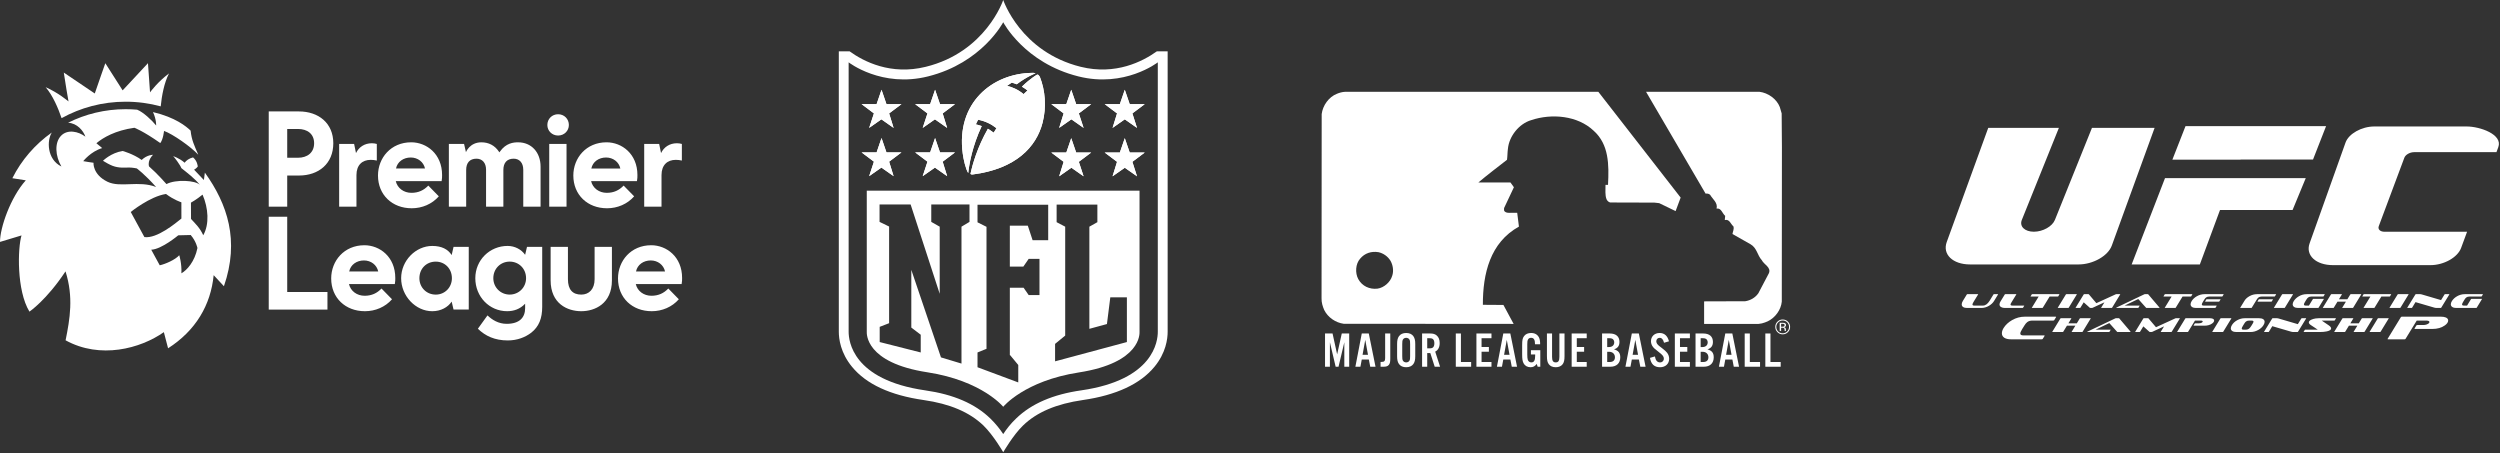
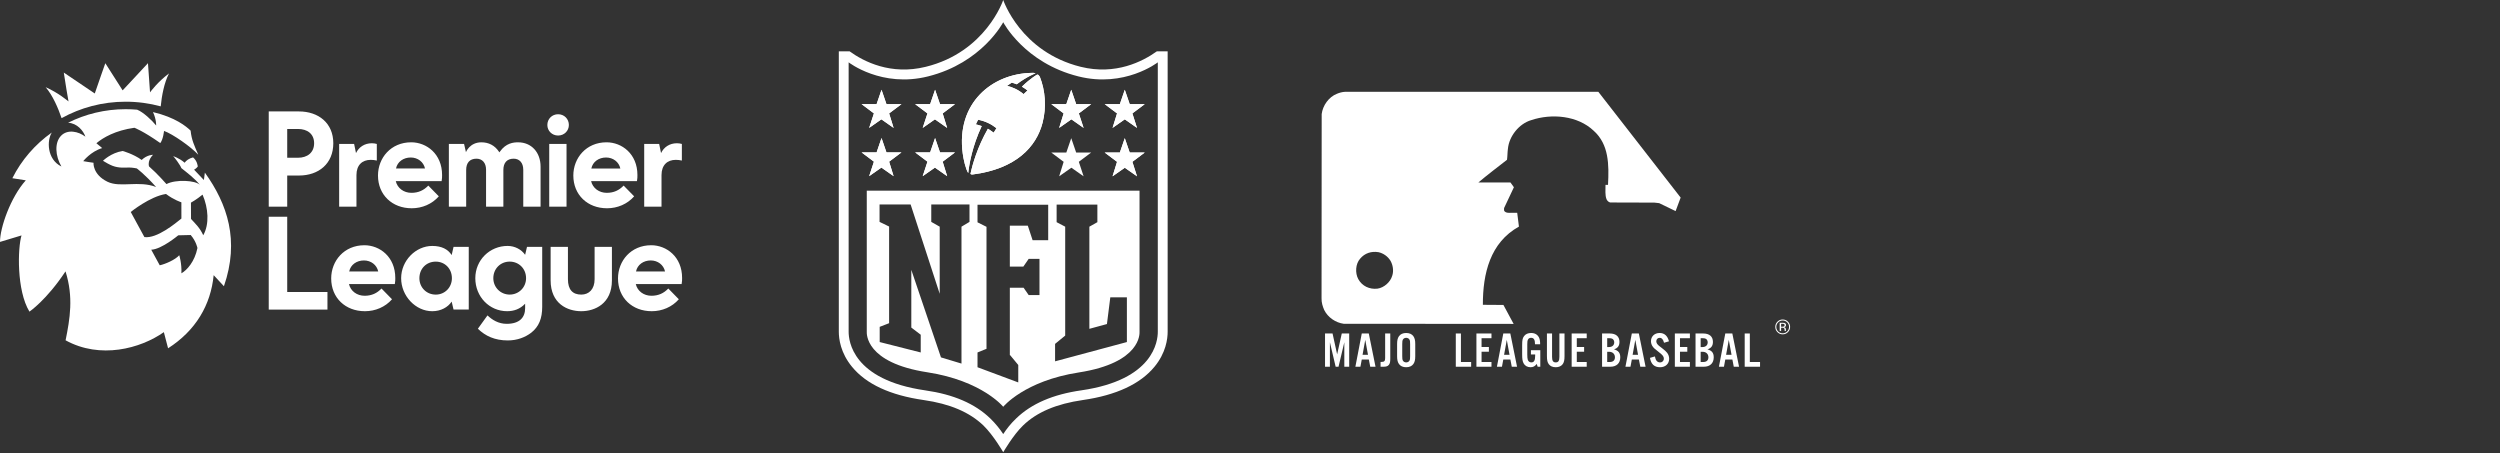
<svg xmlns="http://www.w3.org/2000/svg" width="1836px" height="333px" version="1.1" xml:space="preserve" style="fill-rule:evenodd;clip-rule:evenodd;stroke-linejoin:round;stroke-miterlimit:2;">
  <rect width="100%" height="100%" fill="#333333" stroke="none" />
  <clipPath id="_clip1">
    <rect id="MLB.svg" x="970.546" y="67.411" width="344.117" height="202.304" />
  </clipPath>
  <g clip-path="url(#_clip1)">
    <g>
      <g>
-         <path d="M1292.19,67.415c6.229,0.78 12.558,5.159 14.894,11.195l1.365,4.674l0.193,24.823l-0.097,113.413c-0.585,5.939 -4.674,11.683 -10.225,14.409c-2.82,1.266 -5.74,2.238 -9.246,1.948l-37.576,-0l-0,-16.55l30.175,-0.097c3.796,-0.585 7.304,-2.533 9.638,-5.842l7.787,-14.797c1.753,-4.286 -3.599,-6.233 -5.255,-9.542c-3.308,-3.603 -3.506,-8.955 -8.276,-11.683l-13.238,-7.497c0.193,-1.75 1.362,-3.6 0.679,-5.645c-1.944,-1.558 -2.82,-5.354 -6.035,-4.673l-0.29,-0l0.29,-3.019c-2.141,-1.753 -2.823,-5.939 -6.325,-5.354c1.071,-4.283 -2.823,-6.814 -4.674,-10.026c-0.877,-0.975 -2.238,-1.072 -3.406,-0.975l-43.712,-74.765l83.334,0l-0,0.003l-0,-0Z" style="fill:#fff;" />
        <path d="M1234.27,145.1l-3.7,9.93l-12.07,-5.841l-3.502,-0.39l-32.421,-0.098c-1.168,-0.194 -2.239,-1.265 -2.722,-2.337c-1.267,-3.114 -0.682,-7.01 -0.779,-10.611l1.85,-0c0.776,-14.894 0.679,-29.691 -10.516,-39.72c-11.779,-11.193 -30.859,-12.848 -45.949,-7.787c-8.858,2.628 -16.16,11.781 -17.035,20.931c-0.388,2.629 -0.292,5.45 -0.68,8.176c-7.01,5.451 -14.31,11 -21.029,16.647l23.559,0l2.532,3.505l-7.205,15.285c0,0.778 -0.195,1.558 0.195,2.238c1.363,1.559 3.408,1.266 5.354,1.266l4.089,0l1.265,10.124c-21.126,11.678 -26.578,34.559 -26.48,57.434l15.09,0.102l7.497,13.919l-124.803,-0.097c-5.842,-0.78 -11.584,-4.577 -14.311,-10.127c-1.168,-2.723 -2.044,-5.454 -1.948,-8.665l0.098,-135.218c0.777,-6.23 5.159,-12.559 11.195,-14.895c1.848,-0.778 3.894,-1.363 6.132,-1.46l185.843,-0l60.451,77.689l0,-0Zm-213.196,46.24c-1.976,-3.098 -5.086,-5.299 -8.665,-6.132c-5.256,-0.876 -10.124,0.681 -13.532,4.77c-3.406,3.797 -3.796,10.514 -1.362,14.991c2.822,5.159 8.274,7.691 14.116,7.009c4.769,-0.679 9.443,-4.771 10.806,-9.445c1.265,-3.696 0.487,-8.076 -1.363,-11.193Z" style="fill:#fff;" />
        <path d="M1312.51,236.751c0.909,0.916 1.365,2.024 1.365,3.317c0,1.307 -0.456,2.42 -1.365,3.34c-0.912,0.919 -2.019,1.382 -3.32,1.382c-1.3,0 -2.407,-0.463 -3.315,-1.382c-0.91,-0.92 -1.358,-2.033 -1.358,-3.34c-0,-1.293 0.452,-2.401 1.365,-3.317c0.912,-0.919 2.019,-1.379 3.308,-1.379c1.297,-0 2.404,0.46 3.32,1.379Zm0.539,-0.528c-1.014,-1.036 -2.409,-1.61 -3.859,-1.587c-1.442,-0.021 -2.83,0.553 -3.836,1.587c-1.039,1.006 -1.617,2.398 -1.595,3.845c0,1.515 0.528,2.804 1.58,3.869c1.055,1.07 2.341,1.602 3.851,1.602c1.511,0 2.796,-0.532 3.859,-1.602c1.063,-1.066 1.599,-2.356 1.599,-3.869c-0,-1.503 -0.536,-2.786 -1.599,-3.845Zm-3.049,3.592c-0.223,0.09 -0.557,0.133 -1.003,0.133l-0.949,0l0,-2.167l0.898,0c0.585,0 1.009,0.075 1.271,0.223c0.266,0.151 0.399,0.441 0.399,0.877c-0,0.46 -0.208,0.772 -0.616,0.934Zm-3.009,3.23l1.057,0l0,-2.36l0.83,0c0.561,0 0.953,0.064 1.175,0.194c0.374,0.222 0.565,0.678 0.565,1.371l-0,0.475l0.022,0.193c0.004,0.026 0.011,0.047 0.015,0.065l0.014,0.061l0.988,-0l-0.037,-0.076c-0.035,-0.1 -0.054,-0.206 -0.053,-0.313c-0.01,-0.147 -0.015,-0.294 -0.015,-0.441l0,-0.438c-0.012,-0.336 -0.126,-0.661 -0.327,-0.93c-0.219,-0.317 -0.561,-0.51 -1.032,-0.585c0.369,-0.057 0.66,-0.155 0.87,-0.287c0.392,-0.256 0.584,-0.648 0.584,-1.183c0,-0.751 -0.308,-1.258 -0.926,-1.512c-0.348,-0.143 -0.89,-0.215 -1.636,-0.215l-2.094,-0l-0,5.981Z" style="fill:#fff;" />
      </g>
      <g>
        <path d="M990.852,244.912l-5.452,-0l-3.406,15.339l-3.37,-15.339l-5.525,-0l0,24.416l3.584,-0l-0,-17.976l4.212,17.976l2.124,-0l4.249,-17.976l0,17.976l3.584,-0l-0,-24.416Z" style="fill:#fff;fill-rule:nonzero;" />
        <path d="M1005.28,264.019l1.025,5.309l3.881,-0l-4.943,-24.416l-5.162,-0l-4.687,24.416l3.698,-0l0.989,-5.309l5.199,-0Zm-0.623,-3.474l-3.991,0l1.977,-10.95l2.014,10.95Z" style="fill:#fff;fill-rule:nonzero;" />
        <path d="M1017.25,244.912l0,18.159c0,2.014 -0.659,2.71 -2.489,2.71l-0.879,-0l0,3.547l2.27,-0c1.866,-0 3.036,-0.403 3.804,-1.353c0.805,-0.988 1.061,-2.048 1.061,-4.611l-0,-18.452l-3.767,-0Z" style="fill:#fff;fill-rule:nonzero;" />
        <path d="M1039.36,252.67c-0,-2.747 -0.403,-4.395 -1.39,-5.785c-1.097,-1.535 -2.927,-2.34 -5.272,-2.34c-2.345,0 -4.174,0.805 -5.271,2.34c-0.988,1.39 -1.39,3.038 -1.39,5.785l0,8.899c0,2.747 0.402,4.395 1.39,5.784c1.097,1.536 2.926,2.341 5.271,2.341c2.345,-0 4.175,-0.805 5.272,-2.341c0.987,-1.389 1.39,-3.037 1.39,-5.784l-0,-8.899Zm-9.556,0.073c-0,-1.941 0.11,-2.6 0.476,-3.333c0.44,-0.805 1.356,-1.318 2.418,-1.318c1.063,0 1.979,0.513 2.419,1.318c0.403,0.769 0.476,1.355 0.476,3.333l0,8.753c0,1.977 -0.073,2.563 -0.476,3.332c-0.44,0.806 -1.356,1.319 -2.419,1.319c-1.062,-0 -1.978,-0.513 -2.418,-1.319c-0.366,-0.732 -0.476,-1.391 -0.476,-3.332l-0,-8.753Z" style="fill:#fff;fill-rule:nonzero;" />
-         <path d="M1048.15,259.296l2.272,-0l3.224,10.032l3.95,-0l-3.584,-11.093c2.194,-1.133 3.291,-3.256 3.291,-6.333c0,-2.418 -0.731,-4.285 -2.194,-5.528c-1.17,-1.024 -2.598,-1.463 -4.834,-1.463l-5.892,0l0,24.417l3.767,-0l-0,-10.032Zm-0,-3.474l-0,-7.437l1.392,0c1.613,0 2.346,0.183 2.932,0.769c0.623,0.623 0.916,1.612 0.916,2.931c0,1.356 -0.293,2.345 -0.916,2.968c-0.586,0.586 -1.319,0.769 -2.932,0.769l-1.392,0Z" style="fill:#fff;fill-rule:nonzero;" />
        <path d="M1072.9,244.912l-3.767,-0l0,24.416l11.272,-0l0,-3.474l-7.505,-0l-0,-20.942Z" style="fill:#fff;fill-rule:nonzero;" />
        <path d="M1095.34,244.912l-11.052,-0l-0,24.416l11.052,-0l0,-3.474l-7.286,-0l0,-7.547l5.382,0l0,-3.473l-5.382,-0l0,-6.449l7.286,0l0,-3.473Z" style="fill:#fff;fill-rule:nonzero;" />
        <path d="M1109.22,264.019l1.025,5.309l3.881,-0l-4.943,-24.416l-5.162,-0l-4.686,24.416l3.697,-0l0.989,-5.309l5.199,-0Zm-0.622,-3.474l-3.991,0l1.977,-10.95l2.014,10.95Z" style="fill:#fff;fill-rule:nonzero;" />
        <path d="M1124.31,257.213l0,3.108l3.115,-0l-0,0.989c-0,3.408 -0.843,4.837 -2.822,4.837c-1.209,-0 -2.161,-0.697 -2.565,-1.832c-0.293,-0.916 -0.403,-1.979 -0.403,-3.994l0,-7.467c0,-1.978 0.11,-2.711 0.55,-3.516c0.403,-0.806 1.246,-1.246 2.235,-1.246c2.052,0 2.895,1.392 2.895,4.762l3.767,0c-0,-2.344 -0.256,-3.846 -0.878,-5.054c-1.097,-2.121 -3.072,-3.255 -5.747,-3.255c-2.235,0 -4.101,0.805 -5.162,2.267c-1.134,1.5 -1.426,2.892 -1.426,6.775l-0,6.734c-0,3.371 0.256,4.946 1.06,6.52c0.951,1.792 2.816,2.853 5.051,2.853c1.979,-0 3.335,-0.695 4.578,-2.45l0.695,2.084l1.938,-0l0,-12.115l-6.881,0Z" style="fill:#fff;fill-rule:nonzero;" />
        <path d="M1145.22,244.912l-0,17.17c-0,2.893 -0.77,4.065 -2.675,4.065c-1.942,-0 -2.712,-1.172 -2.712,-4.065l-0,-17.17l-3.766,-0l-0,16.547c-0,3.077 0.365,4.651 1.389,6.041c1.061,1.426 2.853,2.194 5.089,2.194c2.198,-0 3.991,-0.768 5.052,-2.194c1.023,-1.39 1.389,-2.964 1.389,-6.041l0,-16.547l-3.766,-0Z" style="fill:#fff;fill-rule:nonzero;" />
        <path d="M1165.28,244.912l-11.052,-0l-0,24.416l11.052,-0l-0,-3.474l-7.286,-0l0,-7.547l5.382,0l0,-3.473l-5.382,-0l0,-6.449l7.286,0l-0,-3.473Z" style="fill:#fff;fill-rule:nonzero;" />
        <path d="M1176.56,269.327l6.112,0c4.541,0 7.247,-2.596 7.247,-6.917c0,-3.224 -1.316,-4.907 -4.609,-5.858c2.743,-0.841 4.023,-2.561 4.023,-5.456c0,-3.954 -2.56,-6.185 -7.138,-6.185l-5.635,0l0,24.416Zm3.767,-14.457l-0,-6.485l1.429,-0c1.429,-0 2.198,0.22 2.821,0.769c0.587,0.55 0.917,1.356 0.917,2.272c-0,2.088 -1.503,3.444 -3.812,3.444l-1.355,-0Zm-0,10.984l-0,-7.51l1.355,-0c2.639,-0 4.324,1.611 4.324,4.066c0,2.198 -1.356,3.444 -3.774,3.444l-1.905,-0Z" style="fill:#fff;fill-rule:nonzero;" />
        <path d="M1203.61,264.019l1.025,5.309l3.881,-0l-4.943,-24.416l-5.162,-0l-4.687,24.416l3.698,-0l0.989,-5.309l5.199,-0Zm-0.623,-3.474l-3.991,0l1.978,-10.95l2.013,10.95Z" style="fill:#fff;fill-rule:nonzero;" />
        <path d="M1225.69,250.656c-1.024,-4.026 -3.365,-6.111 -6.845,-6.111c-3.735,0 -6.368,2.487 -6.368,6.001c0,1.501 0.475,2.93 1.353,4.065c0.914,1.172 1.061,1.318 4.465,3.992c2.859,2.234 3.628,3.223 3.628,4.761c0,1.648 -1.136,2.783 -2.785,2.783c-2.015,-0 -3.297,-1.465 -3.772,-4.395l-3.621,1.062c0.769,4.649 3.219,6.88 7.393,6.88c3.992,-0 6.698,-2.523 6.698,-6.22c0,-1.648 -0.585,-3.26 -1.572,-4.468c-0.805,-0.989 -1.573,-1.685 -3.623,-3.296c-2.602,-1.978 -2.602,-1.978 -3.225,-2.674c-0.66,-0.696 -1.026,-1.611 -1.026,-2.453c0,-1.429 1.063,-2.491 2.455,-2.491c1.539,0 2.638,1.209 3.224,3.626l3.621,-1.062Z" style="fill:#fff;fill-rule:nonzero;" />
        <path d="M1241.06,244.912l-11.053,-0l0,24.416l11.053,-0l-0,-3.474l-7.286,-0l-0,-7.547l5.382,0l-0,-3.473l-5.382,-0l-0,-6.449l7.286,0l-0,-3.473Z" style="fill:#fff;fill-rule:nonzero;" />
        <path d="M1245.2,269.327l6.111,0c4.542,0 7.248,-2.596 7.248,-6.917c-0,-3.224 -1.317,-4.907 -4.609,-5.858c2.743,-0.841 4.023,-2.561 4.023,-5.456c-0,-3.954 -2.56,-6.185 -7.138,-6.185l-5.635,0l-0,24.416Zm3.766,-14.457l0,-6.485l1.429,-0c1.43,-0 2.199,0.22 2.822,0.769c0.586,0.55 0.916,1.356 0.916,2.272c0,2.088 -1.502,3.444 -3.811,3.444l-1.356,-0Zm0,10.984l0,-7.51l1.356,-0c2.638,-0 4.324,1.611 4.324,4.066c-0,2.198 -1.356,3.444 -3.774,3.444l-1.906,-0Z" style="fill:#fff;fill-rule:nonzero;" />
        <path d="M1272.26,264.019l1.025,5.309l3.881,-0l-4.942,-24.416l-5.163,-0l-4.686,24.416l3.698,-0l0.988,-5.309l5.199,-0Zm-0.622,-3.474l-3.991,0l1.977,-10.95l2.014,10.95Z" style="fill:#fff;fill-rule:nonzero;" />
        <path d="M1285.07,244.912l-3.766,-0l-0,24.416l11.272,-0l0,-3.474l-7.506,-0l0,-20.942Z" style="fill:#fff;fill-rule:nonzero;" />
-         <path d="M1300.23,244.912l-3.766,-0l-0,24.416l11.272,-0l-0,-3.474l-7.506,-0l0,-20.942Z" style="fill:#fff;fill-rule:nonzero;" />
      </g>
    </g>
  </g>
  <g>
    <path d="M849.571,37.716c-10.423,7.44 -30.239,17.671 -55.833,11.367c-44.274,-10.953 -56.968,-49.083 -56.968,-49.083c-0,0 -12.694,38.233 -56.968,49.083c-25.595,6.304 -45.41,-3.823 -55.833,-11.367l-7.947,0l-0,205.945c-0,5.166 1.238,15.5 9.701,25.73c10.424,12.71 28.072,20.874 52.53,24.387c19.506,2.79 33.851,8.99 43.965,18.703c7.431,7.233 14.552,19.633 14.552,19.633c-0,0 7.328,-12.71 14.551,-19.633c10.114,-9.817 24.563,-15.914 43.965,-18.703c24.46,-3.513 42.107,-11.781 52.531,-24.387c8.462,-10.23 9.701,-20.564 9.701,-25.73l-0,-205.945l-7.947,0Zm-14.551,91.762l-8.979,-6.304l-8.979,6.304l3.302,-10.644l-9.082,-6.82l11.146,-0l3.613,-10.54l3.612,10.54l11.043,-0l-9.082,6.82l3.406,10.644Zm-193.198,-10.748l-9.082,-6.82l11.043,-0l3.612,-10.54l3.613,10.54l11.042,-0l-9.081,6.82l3.302,10.644l-8.979,-6.304l-8.979,6.304l3.509,-10.644Zm208.47,-72.953l0,-0.001l0.001,0c0,0 0,0 -0.001,0.001Zm0,0c-0.211,0.164 -24.4,18.872 -58.309,10.332c-39.733,-9.92 -55.214,-39.783 -55.214,-39.783c0,0 -15.48,29.864 -55.214,39.783c-34.057,8.578 -58.31,-10.333 -58.31,-10.333l-0,197.884c-0,6.716 2.787,35.237 56.039,42.987c21.054,2.996 36.741,9.816 47.99,20.667c4.024,3.927 7.121,7.853 9.494,11.47c2.374,-3.616 5.471,-7.647 9.495,-11.47c11.249,-10.85 26.937,-17.671 47.99,-20.667c53.252,-7.75 56.039,-36.271 56.039,-42.987l0,-197.884l0,0.001Zm-88.547,8.99c0.929,-0.103 1.444,1.033 1.96,1.756c3.922,9.921 4.954,22.011 1.961,33.584c-4.541,17.67 -19.402,33.893 -51.292,38.026c-0.722,0.104 -1.548,-0.103 -1.651,-0.516c1.444,-6.716 5.057,-19.53 12.797,-33.067c1.445,0.93 2.89,1.86 4.231,2.893c0.516,-0.826 1.136,-1.756 2.064,-3.306c-3.921,-3.1 -8.462,-5.27 -13.519,-6.2c0,0 -0.929,1.963 -1.651,3.41c-0,-0 1.961,0.413 4.334,1.24c-6.914,14.674 -9.288,28.314 -9.907,34.514c-1.962,-3.1 -3.509,-10.334 -4.025,-14.26c-5.057,-37.201 21.673,-58.9 50.776,-59.314c1.961,-0.103 2.683,0.31 2.683,0.31c0,0 -6.399,2.377 -13.829,8.06c0,0 -1.754,-0.723 -3.612,-1.24c-1.136,0.723 -2.374,1.55 -3.509,2.377c3.509,0.827 7.947,2.584 12.178,6.097c0.929,-0.827 1.858,-1.757 2.89,-2.687c-1.032,-0.827 -2.684,-1.963 -4.128,-2.79c6.605,-6.407 11.249,-8.887 11.249,-8.887Zm-119.923,28.52l-9.082,-6.82l11.043,-0l3.612,-10.54l3.612,10.54l11.043,-0l-9.082,6.82l3.303,10.643l-8.979,-6.303l-8.979,6.303l3.509,-10.643Zm153.98,46.191l-8.979,-6.304l-8.979,6.304l3.302,-10.644l-9.081,-6.82l11.042,-0l3.613,-10.54l3.612,10.54l11.043,-0l-9.082,6.82l3.509,10.644Zm39.218,-35.548l-8.979,-6.303l-8.979,6.303l3.302,-10.643l-9.082,-6.82l11.146,-0l3.613,-10.54l3.612,10.54l11.043,-0l-9.082,6.82l3.406,10.643Zm-153.877,-10.643l-9.082,-6.82l11.043,-0l3.612,-10.54l3.612,10.54l11.043,-0l-9.082,6.82l3.303,10.643l-8.979,-6.303l-8.979,6.303l3.509,-10.643Zm114.659,10.643l-8.979,-6.303l-8.979,6.303l3.302,-10.643l-9.081,-6.82l11.042,-0l3.613,-10.54l3.612,10.54l11.043,-0l-9.082,6.82l3.509,10.643Zm-114.659,24.8l-9.082,-6.82l11.043,-0l3.612,-10.54l3.612,10.54l11.043,-0l-9.082,6.82l3.303,10.644l-8.979,-6.304l-8.979,6.304l3.509,-10.644Z" style="fill:#fff;" />
    <path d="M734.292,89.9c0.722,-1.033 1.548,-2.274 2.373,-3.513c-3.302,-2.79 -8.05,-5.477 -13.829,-6.613c-0.826,1.24 -2.27,3.616 -2.27,3.616c4.747,0.931 9.598,3.1 13.726,6.51Z" style="fill:#fff;" />
    <path d="M739.555,82.563c0.826,-1.137 1.651,-2.169 2.58,-3.306c-4.541,-3.72 -9.701,-5.89 -13.726,-6.613c-0.929,1.033 -1.857,2.169 -2.683,3.203c5.263,1.033 10.01,3.513 13.829,6.716Z" style="fill:#fff;" />
    <path d="M745.438,75.536c0.826,-1.033 1.754,-1.963 2.89,-2.996c-2.787,-2.274 -6.812,-4.96 -12.797,-6.407c-1.033,0.827 -2.271,1.757 -3.406,2.894c4.748,1.033 9.288,3.203 13.313,6.509Z" style="fill:#fff;" />
    <path d="M850.292,45.777l-0,-0.001l0.001,0c-0,0 -0,0 -0.001,0.001Z" style="fill:#ab8d69;" />
    <path d="M736.769,298.738c-0,-0 15.48,-19.014 55.523,-25.214c45.926,-7.13 44.584,-28.727 44.584,-29.76l0,-103.748l-200.318,0l0,103.645c0,1.136 -1.341,22.733 44.584,29.76c40.146,6.2 55.627,25.317 55.627,25.317l-0,-0Zm5.056,-37.924l5.986,7.234l0,12.813l-29.928,-11.16l-0,-10.85l6.604,-2.687l0,-89.59l-6.604,-3.306l-0,-12.918l51.911,0l0,26.04l-11.456,0l-3.509,-10.643l-13.21,0l0,30.07l9.908,0l3.921,-5.683l7.947,-0l0,26.557l-7.947,-0l-3.715,-5.374l-10.114,0l0,49.497l0.206,0Zm33.026,4.547l-0,-12.813l7.43,-6.097l0,-79.98l-6.295,-3.307l-0,-12.917l29.928,0l0,12.917l-5.882,3.307l-0,75.02l12.9,-3.513l2.477,-19.633l12.178,-0l0,32.86l-52.736,14.156Zm-84.73,-49.6l-0,-49.291l-6.193,-3.513l0,-12.813l28.072,-0l-0,12.813l-5.882,3.513l-0,100.544l-15.069,-4.547l-21.776,-64.273l0,42.366l6.915,5.27l0,13.021l-30.135,-7.647l-0,-11.16l6.914,-2.687l0,-70.99l-7.018,-3.41l0,-12.813l22.809,-0l21.363,65.617Z" style="fill:#fff;" />
    <path d="M835.019,129.478l-8.979,-6.304l-8.979,6.304l3.302,-10.644l-9.081,-6.82l11.146,-0l3.612,-10.54l3.612,10.54l11.043,-0l-9.082,6.82l3.406,10.644Z" style="fill:#fff;" />
    <path d="M641.821,118.73l-9.081,-6.82l11.042,-0l3.613,-10.54l3.612,10.54l11.043,-0l-9.082,6.82l3.302,10.644l-8.979,-6.304l-8.979,6.304l3.509,-10.644Z" style="fill:#fff;" />
-     <path d="M761.744,54.767c0.929,-0.103 1.445,1.033 1.961,1.756c3.921,9.921 4.954,22.011 1.961,33.584c-4.541,17.67 -19.403,33.893 -51.292,38.026c-0.723,0.104 -1.548,-0.103 -1.652,-0.516c1.445,-6.716 5.057,-19.53 12.797,-33.067c1.445,0.93 2.89,1.86 4.232,2.894c0.515,-0.827 1.135,-1.757 2.064,-3.307c-3.921,-3.1 -8.462,-5.27 -13.519,-6.2c-0,0 -0.929,1.963 -1.652,3.41c0,-0 1.961,0.413 4.335,1.24c-6.915,14.674 -9.288,28.314 -9.908,34.514c-1.961,-3.1 -3.509,-10.334 -4.025,-14.26c-5.057,-37.201 21.673,-58.9 50.776,-59.314c1.962,-0.103 2.684,0.31 2.684,0.31c-0,0 -6.399,2.377 -13.829,8.06c-0,0 -1.755,-0.723 -3.613,-1.24c-1.135,0.723 -2.373,1.55 -3.509,2.377c3.509,0.827 7.947,2.584 12.178,6.097c0.929,-0.827 1.858,-1.757 2.89,-2.687c-1.032,-0.827 -2.683,-1.963 -4.128,-2.79c6.605,-6.407 11.249,-8.887 11.249,-8.887Zm-27.452,35.133c0.722,-1.033 1.548,-2.274 2.373,-3.513c-3.302,-2.79 -8.05,-5.477 -13.829,-6.613c-0.826,1.24 -2.27,3.616 -2.27,3.616c4.747,0.931 9.598,3.1 13.726,6.51Zm5.263,-7.337c0.826,-1.136 1.651,-2.169 2.58,-3.306c-4.541,-3.72 -9.701,-5.89 -13.726,-6.613c-0.929,1.033 -1.857,2.169 -2.683,3.203c5.263,1.034 10.01,3.513 13.829,6.716Zm5.883,-7.027c0.826,-1.033 1.754,-1.963 2.89,-2.996c-2.787,-2.274 -6.812,-4.96 -12.797,-6.407c-1.033,0.827 -2.271,1.757 -3.406,2.894c4.748,1.033 9.288,3.203 13.313,6.509Z" style="fill:#fff;" />
+     <path d="M761.744,54.767c0.929,-0.103 1.445,1.033 1.961,1.756c3.921,9.921 4.954,22.011 1.961,33.584c-4.541,17.67 -19.403,33.893 -51.292,38.026c-0.723,0.104 -1.548,-0.103 -1.652,-0.516c1.445,-6.716 5.057,-19.53 12.797,-33.067c1.445,0.93 2.89,1.86 4.232,2.894c0.515,-0.827 1.135,-1.757 2.064,-3.307c-3.921,-3.1 -8.462,-5.27 -13.519,-6.2c-0,0 -0.929,1.963 -1.652,3.41c0,-0 1.961,0.413 4.335,1.24c-6.915,14.674 -9.288,28.314 -9.908,34.514c-1.961,-3.1 -3.509,-10.334 -4.025,-14.26c-5.057,-37.201 21.673,-58.9 50.776,-59.314c1.962,-0.103 2.684,0.31 2.684,0.31c-0,0 -6.399,2.377 -13.829,8.06c-0,0 -1.755,-0.723 -3.613,-1.24c-1.135,0.723 -2.373,1.55 -3.509,2.377c3.509,0.827 7.947,2.584 12.178,6.097c0.929,-0.827 1.858,-1.757 2.89,-2.687c-1.032,-0.827 -2.683,-1.963 -4.128,-2.79c6.605,-6.407 11.249,-8.887 11.249,-8.887Zm-27.452,35.133c0.722,-1.033 1.548,-2.274 2.373,-3.513c-3.302,-2.79 -8.05,-5.477 -13.829,-6.613c-0.826,1.24 -2.27,3.616 -2.27,3.616c4.747,0.931 9.598,3.1 13.726,6.51m5.263,-7.337c0.826,-1.136 1.651,-2.169 2.58,-3.306c-4.541,-3.72 -9.701,-5.89 -13.726,-6.613c-0.929,1.033 -1.857,2.169 -2.683,3.203c5.263,1.034 10.01,3.513 13.829,6.716Zm5.883,-7.027c0.826,-1.033 1.754,-1.963 2.89,-2.996c-2.787,-2.274 -6.812,-4.96 -12.797,-6.407c-1.033,0.827 -2.271,1.757 -3.406,2.894c4.748,1.033 9.288,3.203 13.313,6.509Z" style="fill:#fff;" />
    <path d="M641.821,83.287l-9.081,-6.82l11.042,-0l3.613,-10.54l3.612,10.54l11.043,-0l-9.082,6.82l3.302,10.643l-8.979,-6.303l-8.979,6.303l3.509,-10.643Z" style="fill:#fff;" />
-     <path d="M795.801,129.478l-8.979,-6.304l-8.979,6.304l3.303,-10.644l-9.082,-6.82l11.043,-0l3.612,-10.54l3.612,10.54l11.043,-0l-9.082,6.82l3.509,10.644Z" style="fill:#fff;" />
    <path d="M835.019,93.93l-8.979,-6.303l-8.979,6.303l3.302,-10.643l-9.081,-6.82l11.146,-0l3.612,-10.54l3.612,10.54l11.043,-0l-9.082,6.82l3.406,10.643Z" style="fill:#fff;" />
    <path d="M681.142,83.287l-9.081,-6.82l11.042,-0l3.613,-10.54l3.612,10.54l11.043,-0l-9.082,6.82l3.302,10.643l-8.979,-6.303l-8.979,6.303l3.509,-10.643Z" style="fill:#fff;" />
    <path d="M795.801,93.93l-8.979,-6.303l-8.979,6.303l3.303,-10.643l-9.082,-6.82l11.043,-0l3.612,-10.54l3.612,10.54l11.043,-0l-9.082,6.82l3.509,10.643Z" style="fill:#fff;" />
    <path d="M681.142,118.73l-9.081,-6.82l11.042,-0l3.613,-10.54l3.612,10.54l11.043,-0l-9.082,6.82l3.302,10.644l-8.979,-6.304l-8.979,6.304l3.509,-10.644Z" style="fill:#fff;" />
  </g>
  <path id="path44_1_" d="M385.653,187.136l1.378,-5.842l11.167,0l-0,43.985c-0,8.589 -2.404,14.602 -8.074,19.068c-4.292,3.265 -10.139,5.668 -17.179,5.668c-9.623,-0 -16.495,-3.265 -21.992,-8.59l7.046,-9.794c3.436,3.265 8.074,6.187 14.086,6.187c9.449,0 13.571,-4.64 13.571,-11.512l-0,-3.265c-3.777,3.953 -8.243,5.497 -13.225,5.497c-13.059,0 -23.366,-10.653 -23.366,-24.223c-0,-13.403 10.652,-23.709 23.708,-23.709c5.325,0.003 10.134,2.578 12.88,6.53m-11.333,4.985c-6.698,0 -12.029,5.151 -12.029,12.194c0,6.701 5.331,12.026 12.029,12.026c6.698,0 12.023,-5.325 12.023,-12.026c-0,-7.043 -5.325,-12.194 -12.023,-12.194m-72.674,-76.454c-5.327,-0 -9.796,3.093 -10.824,8.076l21.301,-0c-1.027,-4.812 -5.32,-8.076 -10.477,-8.076m0.688,37.281c-14.257,-0 -24.739,-9.792 -24.739,-24.051c0,-12.888 9.449,-24.397 24.397,-24.397c11.166,-0 22.678,8.416 22.678,24.051c0,1.202 0,2.751 -0.342,4.466l-33.674,0c1.199,5.154 5.841,8.595 11.509,8.595c5.154,0 9.106,-1.891 12.371,-5.33l7.73,7.902c-4.98,5.67 -12.196,8.764 -19.93,8.764m142.765,-37.281c-5.325,-0 -9.789,3.093 -10.824,8.076l21.303,-0c-1.028,-4.812 -5.325,-8.076 -10.479,-8.076m0.69,37.281c-14.258,-0 -24.739,-9.792 -24.739,-24.051c-0,-12.888 9.449,-24.397 24.397,-24.397c11.166,-0 22.678,8.416 22.678,24.051c-0,1.202 -0,2.751 -0.343,4.466l-33.676,0c1.206,5.154 5.844,8.595 11.512,8.595c5.151,0 9.103,-1.891 12.371,-5.33l7.728,7.902c-4.983,5.67 -12.2,8.764 -19.928,8.764m32.125,38.311c-5.325,0 -9.791,3.094 -10.822,8.076l21.304,0c-1.033,-4.811 -5.328,-8.076 -10.482,-8.076m0.688,37.279c-14.263,0 -24.739,-9.791 -24.739,-24.051c-0,-12.888 9.448,-24.397 24.396,-24.397c11.167,0 22.681,8.416 22.681,24.051c0,1.202 0,2.752 -0.35,4.467l-33.669,-0c1.202,5.153 5.842,8.589 11.509,8.589c5.154,0 9.106,-1.888 12.371,-5.324l7.729,7.902c-4.983,5.672 -12.195,8.763 -19.928,8.763m-211.317,-37.279c-5.328,0 -9.792,3.094 -10.824,8.076l21.303,0c-1.028,-4.811 -5.323,-8.076 -10.479,-8.076m0.688,37.279c-14.258,0 -24.74,-9.791 -24.74,-24.051c0,-12.888 9.447,-24.397 24.392,-24.397c11.169,0 22.681,8.416 22.681,24.051c0,1.202 0,2.752 -0.342,4.467l-33.677,-0c1.204,5.153 5.846,8.589 11.514,8.589c5.152,0 9.102,-1.888 12.371,-5.324l7.728,7.902c-4.98,5.672 -12.194,8.763 -19.927,8.763m-70.608,-1.201l-0,-68.205l13.57,0l-0,55.32l29.55,-0l0,12.885l-43.12,-0Zm51.71,-75.591l0,-46.045l10.996,0l1.378,6.701c2.058,-4.297 6.178,-7.215 11.68,-7.215c1.202,0 2.403,0.17 3.607,0.514l0,12.198c-1.549,-0.343 -2.917,-0.517 -4.466,-0.517c-6.184,0 -10.479,3.781 -10.479,11.167l-0,23.195l-12.716,-0l0,0.002Zm224.03,0l-0,-46.045l10.993,0l1.376,6.701c2.062,-4.297 6.184,-7.215 11.682,-7.215c1.204,0 2.404,0.17 3.61,0.514l0,12.198c-1.549,-0.343 -2.919,-0.517 -4.468,-0.517c-6.184,0 -10.477,3.781 -10.477,11.167l-0,23.195l-12.716,-0l-0,0.002Zm-88.822,-27.147c-0,-4.982 -2.749,-8.076 -7.046,-8.076c-4.98,0 -7.557,3.094 -7.557,8.25l0,26.971l-12.713,-0l-0,-27.145c-0,-4.982 -2.749,-8.076 -7.044,-8.076c-4.982,0 -7.559,3.094 -7.559,8.25l-0,26.971l-12.714,-0l0,-46.043l11.167,0l1.378,6.014c0,-0 2.748,-7.215 11.338,-7.215c5.33,-0 9.794,2.232 12.887,6.874l0.345,0.514l0.346,-0.514c4.468,-6.358 9.964,-6.874 13.4,-6.874c9.792,-0 16.492,7.388 16.492,17.867l0,29.379l-12.713,0l0,-27.147l-0.007,-0Zm25.597,-25.079c-4.466,-0 -7.902,-3.439 -7.902,-7.734c0,-4.466 3.436,-7.902 7.902,-7.902c4.467,0 7.903,3.434 7.903,7.902c0,4.293 -3.436,7.734 -7.903,7.734m-6.526,6.181l12.711,0l0,46.041l-12.711,-0l-0,-46.041Zm-83.326,86.42c-6.874,0 -12.024,5.151 -12.024,12.194c0,6.701 5.15,12.026 12.024,12.026c6.7,0 11.854,-5.325 11.854,-12.026c0,-7.043 -5.154,-12.194 -11.854,-12.194m-2.577,36.417c-12.197,0 -22.847,-11.167 -22.847,-24.223c-0,-12.884 10.65,-23.709 22.847,-23.709c6.874,0 11.509,2.404 14.26,6.699l1.375,-6.013l11.167,-0l0,46.042l-11.167,0l-1.375,-5.844c-2.751,4.129 -7.902,7.048 -14.26,7.048m109.438,0c-10.137,0 -22.503,-5.497 -22.503,-22.676l0,-24.57l12.709,-0l0,23.709c0,7.902 3.612,11.338 9.794,11.338c5.668,-0 9.794,-3.95 9.794,-11.338l-0,-23.709l12.713,-0l0,24.57c0,17.179 -12.542,22.676 -22.507,22.676m-215.954,-112.697l7.905,-0c6.874,-0 11.854,-3.779 11.854,-10.654c-0,-6.876 -4.98,-10.481 -11.854,-10.481l-7.905,-0l-0,21.135Zm-13.57,35.905l-0,-69.925l22.159,0c14.432,0 25.256,8.59 25.256,23.366c-0,14.946 -10.653,23.71 -25.256,23.71l-8.589,-0l-0,22.849l-13.57,0Z" style="fill:#fff;fill-rule:nonzero;" />
  <path id="path56" d="M148.755,142.93c-4.612,3.78 -8.522,5.887 -8.522,5.887l0.053,11.98c3.297,3.589 6.549,6.562 8.984,11.98c4.621,-8.114 3.733,-20.042 -0.515,-29.847m-3.75,39.218c-0,0 -0.942,-4.941 -4.95,-9.553l-9.144,0.217c0,-0 -12.325,10.333 -19.843,10.576c0,-0 4.141,7.515 6.239,11.442c4.131,-0.884 11.409,-4.065 14.342,-7.394c-0,-0 1.937,6.094 1.573,13.289c4.114,-2.323 9.783,-8.634 11.783,-18.577m-11.783,-21.637l-0.017,-11.937c-0,0 -5.466,-1.708 -11.295,-6.12c-11.712,1.725 -25.894,13.22 -25.894,13.22c-0,-0 4.789,8.868 10.032,18.438c9.215,1.257 22.793,-10.099 27.174,-13.601m31.235,49.706l-7.535,-8.139c-2.151,22.001 -13.196,40.682 -33.484,53.711l-3.101,-11.867c-17.221,12.136 -46.777,20.007 -72.165,5.998c3.155,-15.69 5.954,-31.588 -0.053,-50.625c-14.058,21.238 -26.499,29.56 -26.499,29.56c-9.499,-15.56 -8.646,-46.776 -5.811,-55.965l-15.809,4.776c-0,-10.489 7.74,-32.742 18.955,-45.242l-9.874,-1.543l-0.009,0c6.709,-13.376 16.724,-24.905 28.978,-33.566l0.017,-0.01c-3.679,5.67 -3.732,19.662 7.047,24.984c-4.577,-7.828 -5.127,-17.502 -0.347,-22.513c4.781,-5.054 12.823,-3.32 17.959,0.598c-1.528,-4.368 -6.007,-9.865 -12.716,-10.238l-0.01,0c12.672,-6.362 27.059,-9.943 42.281,-9.943c2.844,0 5.678,0.122 8.451,0.364c4.425,1.734 10.921,7.82 13.951,11.608c-0,0 0.213,-4.464 -2.328,-9.856c16.484,3.918 24.348,10.463 27.645,13.619c0.676,6.952 2.808,11.121 5.625,17.727c-5.341,-5.834 -18.759,-15.248 -25.166,-17.503c0,0 -0.524,6.025 -2.728,8.921c-12.76,-8.981 -19.025,-11.243 -19.025,-11.243c-14.005,1.959 -23.016,7.229 -27.912,11.373l4.265,3.546c-8.441,2.531 -13.924,9.604 -13.924,9.604c0.062,0.131 7.544,1.171 7.544,1.171c0,-0 -0.764,8.573 10.237,13.948c9.428,4.603 22.98,-1.11 35.74,3.883c-8.388,-9.449 -14.191,-13.671 -14.191,-13.671c0,0 -3.332,-0.676 -5.678,-0.658c-2.933,0.017 -7.305,0.581 -12.095,-1.24c-2.292,-0.876 -4.967,-2.418 -7.064,-3.701c-0,-0 5.891,-5.904 14.502,-7.204c0,0 7.767,2.133 13.916,6.571c4.088,-3.884 8.353,-3.762 8.353,-3.762c0,-0 -4.23,3.849 -2.95,8.513c6.14,5.339 12.805,12.985 12.805,12.985c6.789,-3.623 21.549,-2.791 24.579,0.641c-3.839,-4.863 -9.374,-8.919 -13.658,-12.387c-0.524,-1.82 -5.198,-8.166 -5.989,-8.756c0,0 4.443,1.336 8.415,4.812c1.138,-1.586 3.27,-3.199 6.176,-3.91c2.986,2.445 3.519,6.198 3.439,6.823c-1.342,1.568 -2.675,2.21 -2.675,2.21l7.198,7.602l0.72,-5.452c16.582,23.102 25.619,49.837 13.995,83.445m-130.946,-146.206c9.561,4.274 15.701,9.666 16.821,10.489c-0.506,-2.41 -2.391,-14.008 -3.474,-21.212c5.571,3.771 18.5,12.526 22.757,15.369c1.733,-5.209 7.74,-22.226 7.74,-22.226c0,-0 10.859,17.146 12.716,19.929c2.266,-2.315 15.24,-16.401 18.599,-19.964c0.56,8.105 1.324,19.695 1.52,21.438c0.648,-0.858 5.616,-7.654 13.942,-13.914c-3.608,6.936 -5.332,16.506 -6.096,24.195c-8.193,-2.228 -16.839,-3.424 -25.744,-3.424c-17.105,-0 -33.172,4.386 -47.06,12.093c-2.524,-7.43 -6.479,-16.67 -11.721,-22.773" style="fill:#fff;fill-rule:nonzero;" />
  <clipPath id="_clip2">
-     <rect id="ufc.svg" x="1428.93" y="92.64" width="406.36" height="156.609" />
-   </clipPath>
+     </clipPath>
  <g clip-path="url(#_clip2)">
    <path d="M1455.05,226.17l-10.444,-0c-1.205,-0 -2.161,-0.227 -2.864,-0.68c-0.705,-0.451 -1.057,-1.111 -1.057,-1.979c0,-0.76 0.278,-1.59 0.834,-2.498l2.925,-4.787c0.081,-0.126 0.243,-0.194 0.487,-0.194l7.538,0c0.19,0 0.284,0.048 0.284,0.134c-0.013,0.02 -0.02,0.04 -0.02,0.06l-3.353,5.481c-0.541,0.887 -0.812,1.524 -0.812,1.908c-0,0.54 0.42,0.811 1.26,0.811l6.403,-0c1.846,-0 3.505,-1.201 4.981,-3.603l2.797,-4.597c0.081,-0.126 0.244,-0.194 0.487,-0.194l2.642,0c0.176,0 0.264,0.048 0.264,0.134c-0,0.03 -0.982,1.645 -2.947,4.847c-0.852,1.401 -2.099,2.585 -3.738,3.563c-1.814,1.064 -3.704,1.594 -5.667,1.594Zm30.195,-0l-12.759,-0c-1.206,-0 -2.167,-0.217 -2.884,-0.65c-0.774,-0.454 -1.16,-1.107 -1.16,-1.965c0,-0.671 0.244,-1.395 0.732,-2.172l3.149,-5.157c0.081,-0.126 0.244,-0.194 0.488,-0.194l7.741,0c0.176,0 0.264,0.048 0.264,0.134c0,0.02 -0.006,0.04 -0.02,0.06l-3.596,5.881c-0.447,0.731 -0.671,1.252 -0.671,1.565c0,0.503 0.508,0.754 1.524,0.754l8.27,-0c0.174,-0 0.262,0.046 0.262,0.133c0,0.019 -0.006,0.04 -0.019,0.06l-0.834,1.361c-0.08,0.127 -0.243,0.19 -0.487,0.19Zm19.997,-8.392l-5.018,8.202c-0.082,0.127 -0.237,0.19 -0.468,0.19l-7.355,-0c-0.161,-0 -0.244,-0.043 -0.244,-0.133c0,-0.017 1.68,-2.772 5.039,-8.259l-5.667,-0c-0.19,-0 -0.285,-0.044 -0.285,-0.134c0,-0.01 0.285,-0.484 0.854,-1.418c0.08,-0.126 0.243,-0.194 0.487,-0.194l19.605,0c0.176,0 0.264,0.048 0.264,0.134c0,0.02 -0.284,0.497 -0.853,1.434c-0.082,0.117 -0.244,0.178 -0.488,0.178l-5.871,-0Zm13.556,8.392l-7.334,-0c-0.176,-0 -0.264,-0.043 -0.264,-0.133c0,-0.017 1.998,-3.289 5.994,-9.811c0.081,-0.126 0.236,-0.194 0.467,-0.194l7.355,0c0.162,0 0.243,0.048 0.243,0.134c0,0.02 -1.998,3.292 -5.993,9.814c-0.082,0.127 -0.237,0.19 -0.468,0.19Zm31.843,-0l-7.295,-0c-0.188,-0 -0.285,-0.043 -0.285,-0.133c0,-0.017 0.813,-1.358 2.44,-4.02l-8.798,4.079c-0.122,0.051 -0.42,0.074 -0.894,0.074c-0.583,-0 -0.908,-0.023 -0.975,-0.074l-4.552,-4.079l-2.417,3.963c-0.082,0.127 -0.244,0.19 -0.487,0.19l-2.804,-0c-0.191,-0 -0.285,-0.043 -0.285,-0.133c0,-0.017 1.998,-3.289 5.993,-9.811c0.082,-0.126 0.244,-0.194 0.488,-0.194l2.987,0c0.122,0 0.21,0.027 0.264,0.074l5.549,6.535l14.281,-6.535c0.094,-0.047 0.203,-0.074 0.325,-0.074l2.661,0c0.189,0 0.285,0.048 0.285,0.134c-0,0.02 -1.998,3.292 -5.994,9.814c-0.081,0.127 -0.244,0.19 -0.487,0.19Zm34.849,-0l-9.106,-0c-0.122,-0 -0.204,-0.023 -0.244,-0.074l-5.795,-6.507l-10.029,4.837l10.768,-0c0.176,-0 0.264,0.046 0.264,0.133c-0,0.019 -0.285,0.494 -0.853,1.421c-0.068,0.127 -0.224,0.19 -0.467,0.19l-15.604,-0c-0.217,-0 -0.325,-0.037 -0.325,-0.116c-0,-0.06 0.074,-0.124 0.223,-0.194l20.52,-9.754c0.096,-0.047 0.211,-0.074 0.346,-0.074l2.154,0c0.122,0 0.21,0.027 0.264,0.074c5.581,6.535 8.37,9.814 8.37,9.844c-0,0.146 -0.162,0.22 -0.486,0.22Zm17.378,-8.392l-5.018,8.202c-0.083,0.127 -0.237,0.19 -0.469,0.19l-7.354,-0c-0.162,-0 -0.244,-0.043 -0.244,-0.133c0,-0.017 1.68,-2.772 5.039,-8.259l-5.668,-0c-0.19,-0 -0.285,-0.044 -0.285,-0.134c-0,-0.01 0.285,-0.484 0.853,-1.418c0.082,-0.126 0.244,-0.194 0.488,-0.194l19.606,0c0.176,0 0.264,0.048 0.264,0.134c0,0.02 -0.284,0.497 -0.853,1.434c-0.081,0.117 -0.244,0.178 -0.488,0.178l-5.871,-0Zm26.579,3.753l-9.792,-0c-0.163,-0 -0.244,-0.044 -0.244,-0.134c-0,-0.02 0.284,-0.497 0.853,-1.431c0.081,-0.13 0.237,-0.194 0.468,-0.194l9.792,0c0.176,0 0.264,0.05 0.264,0.147c-0,0.01 -0.291,0.484 -0.874,1.421c-0.068,0.127 -0.223,0.191 -0.467,0.191Zm-2.864,4.639l-13.755,-0c-1.233,-0 -2.208,-0.22 -2.926,-0.664c-0.759,-0.484 -1.138,-1.164 -1.138,-2.038c-0,-0.74 0.265,-1.528 0.794,-2.365c0.879,-1.418 2.139,-2.599 3.778,-3.533c1.788,-1.024 3.691,-1.538 5.709,-1.538l13.755,0c0.175,0 0.264,0.048 0.264,0.134c0,0.02 -0.006,0.04 -0.019,0.06l-0.834,1.374c-0.068,0.117 -0.232,0.178 -0.488,0.178l-9.244,-0c-0.963,-0 -1.747,0.23 -2.357,0.693c-0.42,0.307 -0.867,0.847 -1.341,1.628l-0.975,1.608c-0.528,0.847 -0.793,1.468 -0.793,1.864c0,0.571 0.468,0.855 1.402,0.855l9.244,-0c0.189,-0 0.284,0.046 0.284,0.133c-0.013,0.019 -0.02,0.04 -0.02,0.06l-0.833,1.361c-0.081,0.127 -0.249,0.19 -0.507,0.19Zm41.37,-4.639l-9.793,-0c-0.162,-0 -0.243,-0.044 -0.243,-0.134c-0,-0.02 0.284,-0.497 0.852,-1.431c0.083,-0.13 0.238,-0.194 0.468,-0.194l9.794,0c0.162,0 0.243,0.05 0.243,0.147c-0,0.01 -0.284,0.484 -0.853,1.421c-0.068,0.127 -0.223,0.191 -0.468,0.191Zm-14.751,4.639l-7.741,-0c-0.176,-0 -0.264,-0.043 -0.264,-0.133c-0,-0.03 1.057,-1.762 3.17,-5.201c0.813,-1.331 2.045,-2.448 3.698,-3.352c1.747,-0.968 3.576,-1.452 5.486,-1.452l13.755,0c0.174,0 0.262,0.048 0.262,0.134c-0,0.02 -0.007,0.04 -0.018,0.06l-0.836,1.374c-0.078,0.117 -0.243,0.178 -0.485,0.178l-9.244,-0c-0.963,-0 -1.748,0.23 -2.357,0.693c-0.42,0.307 -0.867,0.847 -1.341,1.628l-3.597,5.881c-0.082,0.127 -0.244,0.19 -0.488,0.19Zm24.342,-0l-7.334,-0c-0.177,-0 -0.265,-0.043 -0.265,-0.133c0,-0.017 1.998,-3.289 5.994,-9.811c0.082,-0.126 0.238,-0.194 0.467,-0.194l7.354,0c0.162,0 0.244,0.048 0.244,0.134c-0,0.02 -1.998,3.292 -5.992,9.814c-0.081,0.127 -0.237,0.19 -0.468,0.19Zm24.734,-0l-14.464,-0c-1.233,-0 -2.208,-0.22 -2.928,-0.664c-0.757,-0.484 -1.136,-1.164 -1.136,-2.038c0,-0.74 0.264,-1.528 0.793,-2.365c0.89,-1.418 2.154,-2.599 3.779,-3.533c1.785,-1.024 3.689,-1.538 5.706,-1.538l13.004,0c0.19,0 0.285,0.048 0.285,0.134c0,0.02 -0.007,0.04 -0.02,0.06l-0.833,1.374c-0.081,0.117 -0.245,0.178 -0.488,0.178l-8.514,-0c-0.961,-0 -1.747,0.23 -2.356,0.693c-0.421,0.307 -0.868,0.847 -1.342,1.628l-0.975,1.608c-0.528,0.847 -0.792,1.468 -0.792,1.864c-0,0.571 0.467,0.855 1.402,0.855l2.275,-0l2.906,-4.758c0.081,-0.126 0.244,-0.192 0.488,-0.192l7.294,-0c0.19,-0 0.285,0.046 0.285,0.133c-0,0.019 -1.294,2.145 -3.881,6.371c-0.081,0.127 -0.245,0.19 -0.488,0.19Zm25.402,-0l-7.335,-0c-0.162,-0 -0.243,-0.043 -0.243,-0.133c0,-0.017 0.913,-1.521 2.742,-4.506l-6.197,-0l-2.722,4.449c-0.068,0.127 -0.223,0.19 -0.467,0.19l-7.335,-0c-0.176,-0 -0.264,-0.043 -0.264,-0.133c-0,-0.017 1.997,-3.289 5.994,-9.811c0.08,-0.126 0.237,-0.194 0.467,-0.194l7.355,0c0.163,0 0.244,0.048 0.244,0.134c-0,0.02 -0.732,1.221 -2.195,3.606l6.177,0l2.172,-3.546c0.081,-0.126 0.243,-0.194 0.49,-0.194l7.333,0c0.161,0 0.244,0.048 0.244,0.134c-0,0.02 -1.991,3.292 -5.972,9.814c-0.081,0.127 -0.244,0.19 -0.488,0.19Zm21.195,-8.392l-5.019,8.202c-0.081,0.127 -0.237,0.19 -0.468,0.19l-7.354,-0c-0.163,-0 -0.242,-0.043 -0.242,-0.133c0,-0.017 1.677,-2.772 5.037,-8.259l-5.667,-0c-0.19,-0 -0.284,-0.044 -0.284,-0.134c-0,-0.01 0.284,-0.484 0.853,-1.418c0.082,-0.126 0.244,-0.194 0.485,-0.194l19.608,0c0.176,0 0.264,0.048 0.264,0.134c-0,0.02 -0.285,0.497 -0.854,1.434c-0.081,0.117 -0.243,0.178 -0.488,0.178l-5.871,-0Zm13.557,8.392l-7.336,-0c-0.176,-0 -0.264,-0.043 -0.264,-0.133c0,-0.017 1.999,-3.289 5.995,-9.811c0.08,-0.126 0.236,-0.194 0.467,-0.194l7.355,0c0.162,0 0.244,0.048 0.244,0.134c-0,0.02 -1.998,3.292 -5.994,9.814c-0.082,0.127 -0.237,0.19 -0.467,0.19Zm29.91,-0l-3.252,-0c-0.312,-0 -0.719,-0.074 -1.22,-0.22l-13.927,-4.067l-2.486,4.097c-0.081,0.127 -0.243,0.19 -0.488,0.19l-2.803,-0c-0.19,-0 -0.284,-0.043 -0.284,-0.133c-0,-0.017 0.006,-0.038 0.02,-0.057l5.973,-9.754c0.081,-0.126 0.244,-0.194 0.488,-0.194l3.129,0c0.257,0 0.602,0.068 1.036,0.194l14.186,4.17l2.555,-4.17c0.067,-0.126 0.23,-0.194 0.487,-0.194l2.804,0c0.176,0 0.264,0.048 0.264,0.134c-0,0.02 -0.007,0.04 -0.021,0.06l-5.973,9.754c-0.068,0.127 -0.23,0.19 -0.488,0.19Zm26.073,-0l-14.466,-0c-1.233,-0 -2.208,-0.22 -2.926,-0.664c-0.759,-0.484 -1.138,-1.164 -1.138,-2.038c0,-0.74 0.263,-1.528 0.792,-2.365c0.894,-1.418 2.154,-2.599 3.78,-3.533c1.787,-1.024 3.691,-1.538 5.709,-1.538l13.001,0c0.19,0 0.285,0.048 0.285,0.134c-0,0.02 -0.005,0.04 -0.02,0.06l-0.831,1.374c-0.081,0.117 -0.245,0.178 -0.488,0.178l-8.514,-0c-0.961,-0 -1.747,0.23 -2.356,0.693c-0.421,0.307 -0.867,0.847 -1.342,1.628l-0.975,1.608c-0.528,0.847 -0.791,1.468 -0.791,1.864c-0,0.571 0.466,0.855 1.402,0.855l2.275,-0l2.905,-4.758c0.081,-0.126 0.244,-0.192 0.488,-0.192l7.294,-0c0.187,-0 0.285,0.046 0.285,0.133c-0,0.019 -1.294,2.145 -3.881,6.371c-0.081,0.127 -0.245,0.19 -0.488,0.19Z" style="fill:#fff;fill-rule:nonzero;" />
    <path d="M1528.99,243.834l-7.334,-0c-0.163,-0 -0.244,-0.044 -0.244,-0.131c0,-0.02 0.914,-1.524 2.743,-4.51l-6.197,0l-2.721,4.45c-0.069,0.127 -0.224,0.191 -0.468,0.191l-7.335,-0c-0.176,-0 -0.264,-0.044 -0.264,-0.131c0,-0.02 1.998,-3.292 5.993,-9.813c0.082,-0.127 0.238,-0.191 0.468,-0.191l7.354,0c0.163,0 0.244,0.043 0.244,0.131c0,0.019 -0.731,1.22 -2.193,3.605l6.176,0l2.174,-3.545c0.081,-0.127 0.244,-0.191 0.487,-0.191l7.334,0c0.164,0 0.245,0.043 0.245,0.131c0,0.019 -1.992,3.292 -5.975,9.813c-0.08,0.127 -0.243,0.191 -0.487,0.191Zm35.23,-0l-9.106,-0c-0.123,-0 -0.205,-0.024 -0.244,-0.074l-5.795,-6.505l-10.029,4.837l10.768,0c0.176,0 0.264,0.044 0.264,0.13c-0,0.02 -0.284,0.494 -0.854,1.421c-0.067,0.127 -0.223,0.191 -0.467,0.191l-15.603,-0c-0.217,-0 -0.325,-0.037 -0.325,-0.117c0,-0.06 0.074,-0.124 0.223,-0.194l20.521,-9.75c0.095,-0.051 0.209,-0.074 0.345,-0.074l2.154,0c0.122,0 0.21,0.023 0.264,0.074c5.581,6.531 8.37,9.81 8.37,9.84c0,0.147 -0.163,0.221 -0.486,0.221Zm30.208,-0l-7.294,-0c-0.189,-0 -0.284,-0.044 -0.284,-0.131c-0,-0.02 0.813,-1.361 2.437,-4.02l-8.796,4.077c-0.122,0.05 -0.42,0.074 -0.894,0.074c-0.582,-0 -0.908,-0.024 -0.975,-0.074l-4.551,-4.077l-2.418,3.96c-0.082,0.127 -0.243,0.191 -0.487,0.191l-2.804,-0c-0.191,-0 -0.284,-0.044 -0.284,-0.131c-0,-0.02 1.996,-3.292 5.993,-9.813c0.081,-0.127 0.243,-0.191 0.487,-0.191l2.987,0c0.122,0 0.21,0.023 0.264,0.074l5.551,6.531l14.278,-6.531c0.096,-0.051 0.204,-0.074 0.326,-0.074l2.661,0c0.19,0 0.285,0.043 0.285,0.131c-0,0.019 -1.998,3.292 -5.994,9.813c-0.081,0.127 -0.244,0.191 -0.488,0.191Zm24.542,-4.641l-7.742,0c-0.176,0 -0.264,-0.044 -0.264,-0.133c-0,-0.027 0.008,-0.047 0.021,-0.057l0.832,-1.374c0.069,-0.13 0.232,-0.194 0.488,-0.194l2.621,0c0.528,0 1.036,-0.083 1.524,-0.25c0.555,-0.186 0.928,-0.44 1.118,-0.754c0.067,-0.126 0.101,-0.237 0.101,-0.323c-0,-0.444 -0.508,-0.668 -1.524,-0.668l-4.165,0l-5.018,8.203c-0.08,0.127 -0.243,0.191 -0.487,0.191l-7.294,-0c-0.19,-0 -0.285,-0.044 -0.285,-0.131c0,-0.02 1.998,-3.292 5.994,-9.813c0.081,-0.127 0.244,-0.191 0.488,-0.191l17.452,0c0.894,0 1.617,0.117 2.174,0.354c0.705,0.303 1.056,0.754 1.056,1.344c0,0.758 -0.487,1.488 -1.462,2.185c-1.49,1.074 -3.366,1.611 -5.628,1.611Zm13.305,4.641l-7.334,-0c-0.176,-0 -0.264,-0.044 -0.264,-0.131c-0,-0.02 1.997,-3.292 5.994,-9.813c0.081,-0.127 0.237,-0.191 0.467,-0.191l7.354,0c0.162,0 0.244,0.043 0.244,0.131c-0,0.019 -1.999,3.292 -5.993,9.813c-0.082,0.127 -0.237,0.191 -0.468,0.191Zm20.559,-0l-10.443,-0c-1.233,-0 -2.208,-0.221 -2.926,-0.664c-0.772,-0.484 -1.158,-1.161 -1.158,-2.039c-0,-0.71 0.264,-1.497 0.793,-2.365c0.853,-1.408 2.112,-2.585 3.778,-3.533c1.816,-1.023 3.718,-1.534 5.71,-1.534l10.444,0c1.246,0 2.228,0.214 2.947,0.647c0.771,0.464 1.157,1.134 1.157,2.012c-0,0.717 -0.27,1.521 -0.813,2.408c-0.84,1.388 -2.106,2.562 -3.799,3.516c-1.829,1.034 -3.725,1.552 -5.69,1.552Zm2.134,-7.623c-0,-0.514 -0.502,-0.771 -1.503,-0.771l-1.789,0c-0.921,0 -1.679,0.244 -2.276,0.725c-0.379,0.306 -0.805,0.837 -1.279,1.598l-0.975,1.608c-0.542,0.877 -0.814,1.513 -0.814,1.907c0,0.541 0.427,0.814 1.281,0.814l1.787,0c0.949,0 1.775,-0.3 2.479,-0.904c0.461,-0.394 0.942,-0.997 1.443,-1.817l0.996,-1.608c0.433,-0.721 0.65,-1.238 0.65,-1.552Zm32.2,7.623l-3.253,-0c-0.311,-0 -0.718,-0.074 -1.219,-0.221l-13.928,-4.066l-2.485,4.096c-0.081,0.127 -0.243,0.191 -0.488,0.191l-2.804,-0c-0.189,-0 -0.284,-0.044 -0.284,-0.131c-0,-0.02 0.006,-0.04 0.02,-0.06l5.974,-9.753c0.081,-0.127 0.244,-0.191 0.488,-0.191l3.128,0c0.258,0 0.603,0.064 1.037,0.191l14.186,4.17l2.554,-4.17c0.068,-0.127 0.23,-0.191 0.488,-0.191l2.803,0c0.176,0 0.264,0.043 0.264,0.131c0,0.019 -0.006,0.039 -0.02,0.06l-5.974,9.753c-0.067,0.127 -0.23,0.191 -0.487,0.191Zm16.598,-0l-11.703,-0c-0.191,-0 -0.285,-0.044 -0.285,-0.131c0.015,-0.02 0.021,-0.04 0.021,-0.06l0.832,-1.361c0.082,-0.126 0.244,-0.19 0.488,-0.19l9.021,0l-5.079,-3.369c-0.976,-0.641 -1.464,-1.288 -1.464,-1.938c0,-0.747 0.583,-1.405 1.749,-1.965c0.906,-0.434 1.963,-0.747 3.169,-0.944c0.772,-0.12 1.544,-0.177 2.316,-0.177l12.415,0c0.176,0 0.264,0.043 0.264,0.131c-0,0.019 -0.007,0.039 -0.021,0.06l-0.832,1.374c-0.082,0.116 -0.245,0.176 -0.489,0.176l-9.082,0l5.019,3.413c1.246,0.848 1.869,1.631 1.869,2.352c-0,0.993 -1.084,1.718 -3.251,2.172c-1.463,0.306 -3.115,0.457 -4.957,0.457Zm32.301,-0l-7.335,-0c-0.16,-0 -0.243,-0.044 -0.243,-0.131c-0,-0.02 0.914,-1.524 2.745,-4.51l-6.197,0l-2.723,4.45c-0.068,0.127 -0.224,0.191 -0.467,0.191l-7.335,-0c-0.176,-0 -0.264,-0.044 -0.264,-0.131c-0,-0.02 1.998,-3.292 5.994,-9.813c0.081,-0.127 0.236,-0.191 0.466,-0.191l7.356,0c0.162,0 0.243,0.043 0.243,0.131c0,0.019 -0.73,1.22 -2.193,3.605l6.173,0l2.175,-3.545c0.083,-0.127 0.244,-0.191 0.49,-0.191l7.333,0c0.162,0 0.243,0.043 0.243,0.131c0,0.019 -1.991,3.292 -5.973,9.813c-0.082,0.127 -0.244,0.191 -0.488,0.191Zm11.763,-0l-7.336,-0c-0.176,-0 -0.262,-0.044 -0.262,-0.131c0,-0.02 1.999,-3.292 5.992,-9.813c0.082,-0.127 0.237,-0.191 0.467,-0.191l7.356,0c0.162,0 0.243,0.043 0.243,0.131c0,0.019 -1.997,3.292 -5.994,9.813c-0.08,0.127 -0.237,0.191 -0.466,0.191Z" style="fill:#fff;fill-rule:nonzero;" />
    <path d="M1499.4,249.19l-22.554,0c-2.021,0 -3.62,-0.364 -4.798,-1.09c-1.244,-0.791 -1.865,-1.905 -1.865,-3.343c-0,-1.211 0.421,-2.505 1.266,-3.88c1.465,-2.324 3.542,-4.256 6.229,-5.79c2.932,-1.678 6.042,-2.518 9.329,-2.518l22.588,-0c0.289,-0 0.434,0.073 0.434,0.216c-0,0.033 -0.011,0.067 -0.034,0.097l-1.366,2.255c-0.133,0.193 -0.401,0.29 -0.8,0.29l-15.192,0c-1.577,0 -2.854,0.38 -3.831,1.137c-0.688,0.5 -1.421,1.391 -2.198,2.666l-1.633,2.642c-0.844,1.391 -1.266,2.408 -1.266,3.055c-0,0.934 0.755,1.405 2.265,1.405l15.193,0c0.287,0 0.432,0.073 0.432,0.217c0,0.033 -0.011,0.066 -0.033,0.096l-1.366,2.232c-0.134,0.21 -0.399,0.313 -0.8,0.313Z" style="fill:#fff;fill-rule:nonzero;" />
    <path d="M1786.31,241.581l-12.694,-0c-0.287,-0 -0.431,-0.074 -0.431,-0.218c-0,-0.049 0.009,-0.079 0.032,-0.096l1.365,-2.255c0.113,-0.21 0.377,-0.313 0.802,-0.313l4.296,-0c0.867,-0 1.7,-0.137 2.499,-0.414c0.912,-0.307 1.521,-0.718 1.833,-1.234c0.111,-0.211 0.167,-0.391 0.167,-0.534c0,-0.727 -0.835,-1.091 -2.499,-1.091l-6.832,0l-8.227,13.45c-0.135,0.21 -0.399,0.313 -0.8,0.313l-11.962,0c-0.309,0 -0.464,-0.073 -0.464,-0.217c-0,-0.033 3.275,-5.396 9.827,-16.091c0.133,-0.21 0.399,-0.313 0.799,-0.313l28.62,-0c1.464,-0 2.654,0.193 3.564,0.58c1.154,0.5 1.732,1.237 1.732,2.205c-0,1.244 -0.8,2.438 -2.398,3.586c-2.442,1.761 -5.52,2.642 -9.229,2.642Z" style="fill:#fff;fill-rule:nonzero;" />
    <path d="M1460.17,93.894l51.881,0l-27.224,67.626c-1.911,4.744 2.143,8.656 8.822,8.656c6.682,0 13.559,-3.912 15.468,-8.656l27.225,-67.626l46.004,-0.001l-31.434,86.447c-2.775,7.626 -13.8,13.867 -24.502,13.867l-79.595,-0c-12.717,-0 -20.426,-7.415 -17.13,-16.482l30.485,-83.831Z" style="fill:#fff;fill-rule:nonzero;" />
    <path d="M1615.57,194.207l-50.086,-0l24.491,-63.374l50.085,0l0,0.001l53.276,0l-9.677,23.415l-53.295,0l-14.794,39.958Z" style="fill:#fff;fill-rule:nonzero;" />
    <path d="M1743.71,92.879l67.755,-0c9.911,-0 26.735,5.867 23.292,15.196l-1.356,3.673l-60.461,0c-3.106,0 -6.338,1.84 -7.177,4.088l-18.79,50.27c-0.84,2.248 1.014,4.087 4.12,4.087l60.736,-0l-4.404,11.929c-2.549,6.911 -12.6,12.596 -22.507,12.596l-71.528,-0c-12.608,-0 -20.353,-7.213 -17.211,-16.025l26.381,-73.98c2.32,-6.509 11.838,-11.834 21.15,-11.834Z" style="fill:#fff;fill-rule:nonzero;" />
    <path d="M1698.68,117.168l-53.167,0l-0.026,0.068l-50.086,-0l9.636,-24.596l103.235,-0l-9.592,24.528Z" style="fill:#fff;fill-rule:nonzero;" />
  </g>
</svg>